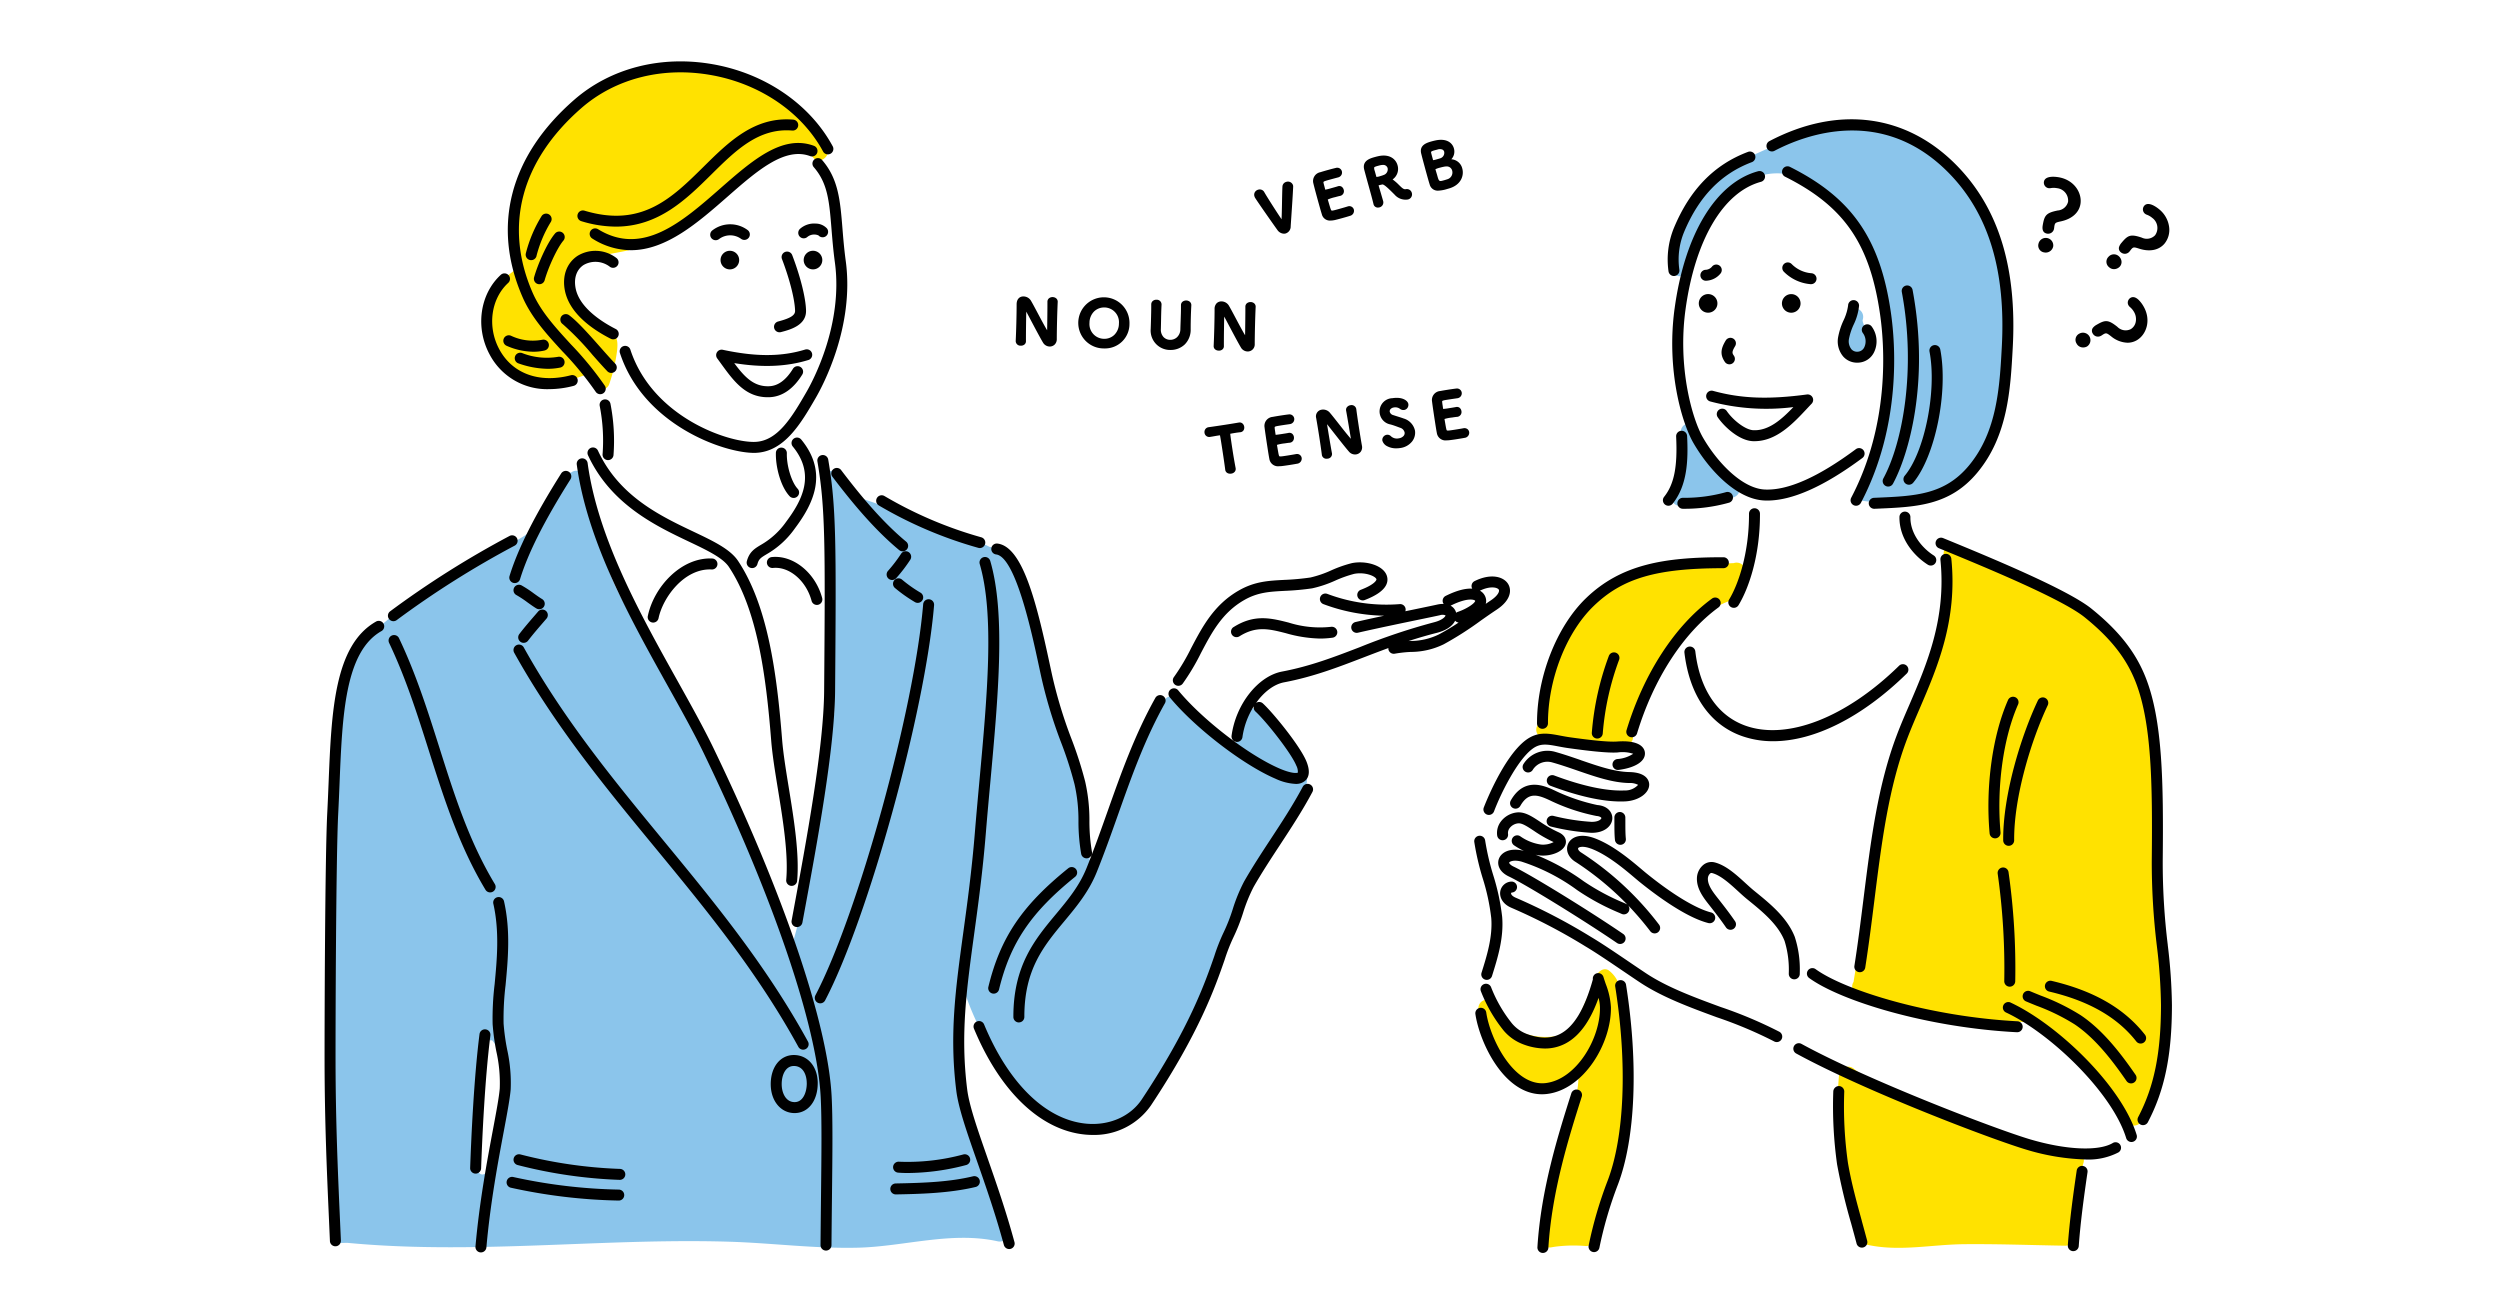
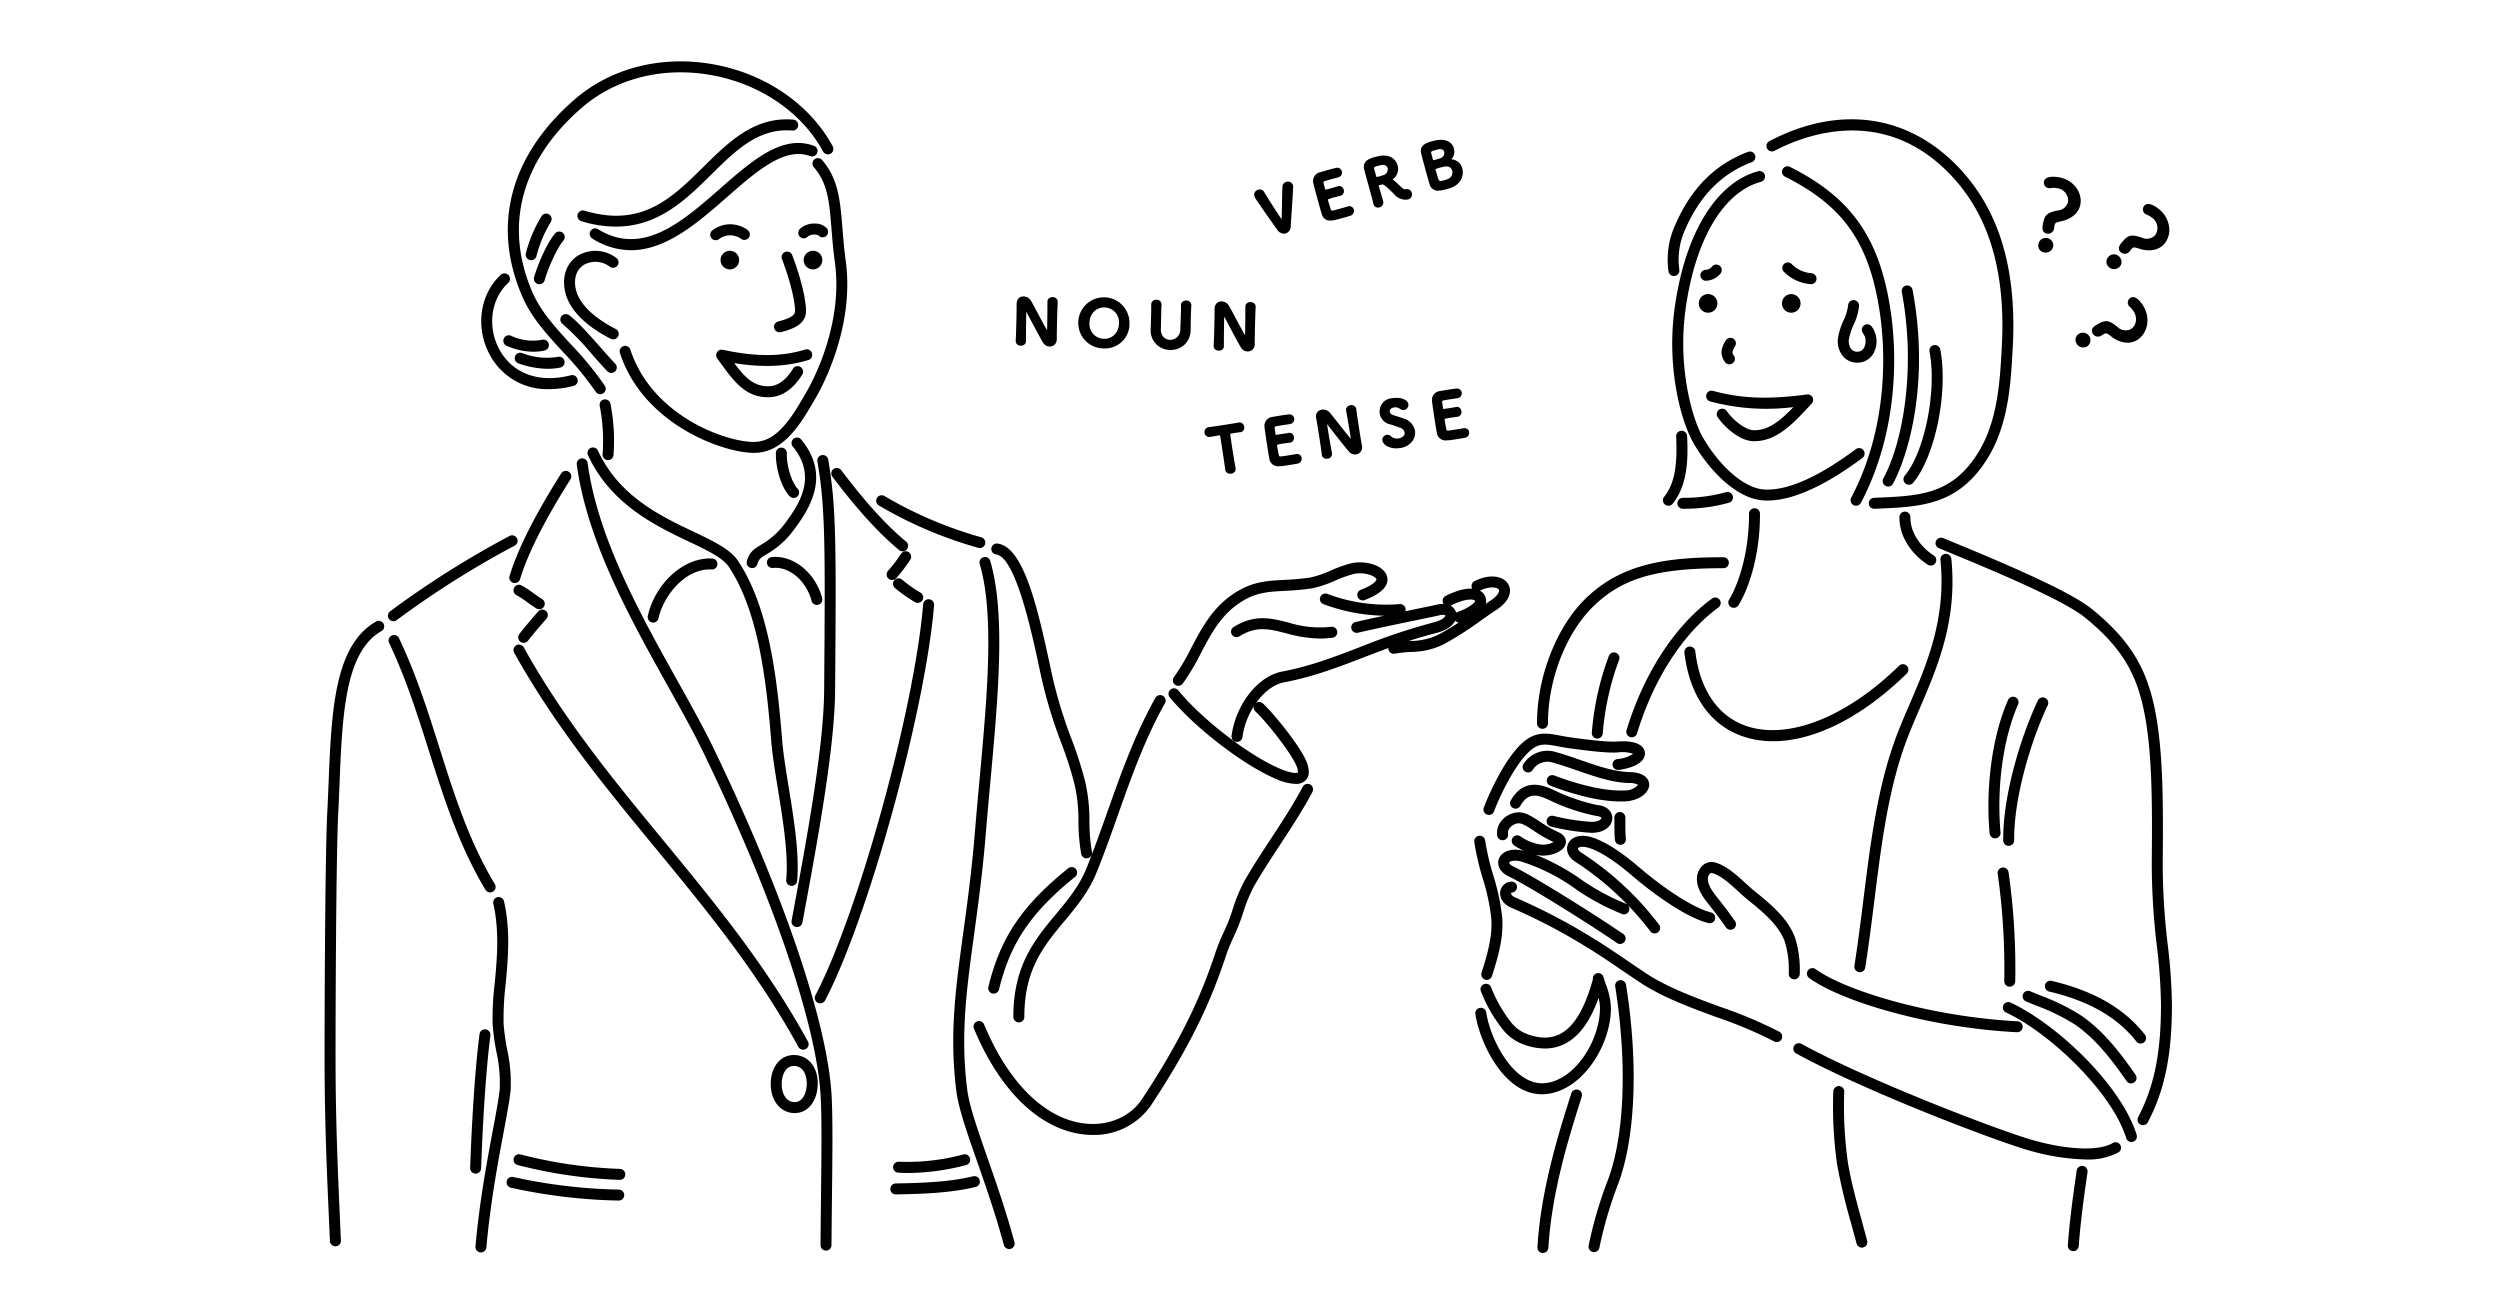
<svg xmlns="http://www.w3.org/2000/svg" width="570" height="300">
-   <path fill="#fff" d="M0 0h570v300H0z" />
-   <path d="M287.693 161.978a2 2 0 00-3.09.4 15.7 15.7 0 00-3 8.644c-5.436-2.32-9.415-7.231-13.071-11.733a1.979 1.979 0 00-3.09.4q-5.25 10.125-9.67 20.645-2.163 5.138-4.119 10.358a35.345 35.345 0 01-1.772 4.666c-.242.441-.577.962-1.157.83-.407-.092-.363-.368-.272-.664a1.842 1.842 0 00-1.7-2.407c-.126-3.5.127-7.043-.053-10.536a28.34 28.34 0 00-1.866-9.13c-1.153-2.885-2.461-5.674-3.427-8.634-2.01-6.15-3.732-12.433-5.354-18.695a202.84 202.84 0 01-2.148-9.2 19.052 19.052 0 00-3.075-7.789 15.751 15.751 0 00-3.625-3.454 2.19 2.19 0 00-1.614-1 23.482 23.482 0 00-9.468-2.665 1.815 1.815 0 00-.97.18c-1.574-.751-3.083-1.648-4.608-2.494a75.91 75.91 0 00-14.966-6.294c-.067-.02-.13-.025-.2-.038-.069-.1-.135-.194-.2-.292-1.16-1.738-2-3.649-3.45-5.189a1.946 1.946 0 00-1.6-.551 2.054 2.054 0 00-2.214 2.454c1.925 8.9 2.053 18.022 2.152 27.086q.141 12.972.126 25.946a2.57 2.57 0 00-.5 1.254c-1.783 17.4-4.371 34.775-9.123 51.623a202.757 202.757 0 01-9.747-22.746q-.892-2.468-1.8-4.919a1.838 1.838 0 00-.174-1.521c-.433-.773-.856-1.55-1.287-2.323a128.757 128.757 0 00-8.358-17.948 117.253 117.253 0 00-8.14-12.153c-.136-.253-.275-.5-.411-.757-2.946-5.492-5.886-10.987-8.761-16.516a58.522 58.522 0 01-3.563-8.005c-.984-2.876-1.715-5.829-2.414-8.784-.754-3.181-1.449-6.387-2.411-9.514a7.053 7.053 0 00-.258-.7 1.915 1.915 0 00-1.835-2.485 1.819 1.819 0 00-1.168.4 2.449 2.449 0 00-2.191 2.176c-.062.091-.129.179-.189.271-1.578 2.408-2.6 5.068-3.986 7.576-2.954 5.348-10.294 7.093-15.446 9.825a82.609 82.609 0 00-8.129 5.275l-8.153 5.637c-4.742 3.278-9.45 7.385-11.871 12.9a34.517 34.517 0 00-2.21 9.428c-.32 2.377-.61 4.758-.886 7.14a1.856 1.856 0 00-1.1 1.741c.655 7.2-.625 14.381-.37 21.586.12 3.4-.737 8.237-.386 11.611.372 3.576-.128 7.08-.287 10.648-.162 3.655.07 6.324.229 9.97.153 3.5.067 7.016-.115 10.518-.379 7.333.615 14.091.676 21.441.064 7.815 1.934 15.89.019 23.6a2.268 2.268 0 00.21 1.551 1.916 1.916 0 001.725 2.771c.483-.007.966-.015 1.45-.021 19.242 1.823 38.58.732 57.852.039 9.726-.351 19.464-.594 29.2-.3 9.8.3 19.582 1.612 29.393 1.36 10.533-.27 21.3-3.781 31.794-1.451 2.318.516 3.387-2.8 1.451-3.66a2.1 2.1 0 00-.436-1.507c-3.371-8.8-6.726-17.679-8.5-26.964a64.166 64.166 0 01-1.187-13.548 48.019 48.019 0 01.6-6.709q.3-1.79.736-3.553c.014-.055.031-.11.045-.166a64.039 64.039 0 0012.009 20.765c5.523 6.343 14.179 12.008 22.889 8.731 4.344-1.636 6.965-5.206 9.279-9.05 2.577-4.282 5.124-8.592 7.375-13.055 4.09-8.11 7.052-16.716 10.214-25.212 1.117-3 2.282-5.991 3.532-8.941a195.038 195.038 0 0010.363-17.263 1.919 1.919 0 00.813-.725c2.186-3.445 1.516-7.846-.545-11.175-2.207-3.544-5.641-5.972-8.416-9.01zm-173.6 88.488q-.683 4.244-1.452 8.474c-.274 1.5-.55 3-.815 4.5-.139.786-.186 1.588-.341 2.371-.135.676-.373 1.557-1.058 1.874a1.037 1.037 0 01-1.387-.552c-.642-1.224-.448-2.851-.525-4.186-.162-2.819.795-5.587.572-8.4a39.973 39.973 0 010-8.983c.2-1.342-.128-2.7.174-4.021.181-.8.3-1.607.471-2.408a3.427 3.427 0 01.782-1.782 1.059 1.059 0 011.314-.116.41.41 0 01.508.1 9.923 9.923 0 012.247 6.211 31.046 31.046 0 01-.493 6.918zm343.4-173.2c-.427 9.282-2.267 18.777-6.722 27.154-2.308 4.342-5.229 6.381-9.628 7.915a43.421 43.421 0 01-8.289 1.782c-1.354.189-2.714.368-4.072.451a34.514 34.514 0 01-4.382-.437 1.55 1.55 0 01-1.121-.348c-.551-.638.076-1.474.425-2.005 3.368-5.129 4.6-11.347 5.538-17.334 1.842-11.746 2-24.638-3.068-35.65q-.151-.332-.311-.66a36.864 36.864 0 00-5.685-8.5c-2.412-2.7-5.218-5.058-7.85-7.534a8.933 8.933 0 00-1.831-1.445 6.911 6.911 0 00-1.127-.461 13.494 13.494 0 00-9.178.283 9.365 9.365 0 00-2.74 1.4q-1.128.892-2.183 1.874a36.769 36.769 0 00-10.262 16.583 2.111 2.111 0 01-.1.253 1.954 1.954 0 01-3.793.939c-1.037-6.064 2.089-11.57 5.661-16.225 3.152-4.1 7.061-7.76 12.048-9.371a1.927 1.927 0 01.551-.39c9.624-4.518 20.331-8.329 31.045-5.644a28.42 28.42 0 0112.007 6.73c3.418 3.047 7.175 6.378 9.025 10.657 1.006 2.331 2.453 4.114 3.2 6.538a62.819 62.819 0 011.6 7.262 76.884 76.884 0 011.239 16.183zm-62.26 36.132a67.361 67.361 0 01-12.187 1.962 1.976 1.976 0 01-1.892-2.484 65.128 65.128 0 001.757-7.239c.206-1.138.39-2.282.519-3.431a7.326 7.326 0 00-.151-3.212 1.98 1.98 0 011.37-2.413 2.007 2.007 0 012.413 1.37 8.552 8.552 0 01.4 2.49 2.512 2.512 0 01.939 1.164 17.707 17.707 0 007.3 8.207 1.985 1.985 0 01-.473 3.586zm29.617-33.149a2.47 2.47 0 01-3.075.551 3.618 3.618 0 01-1.469-2.008 7.45 7.45 0 01-.061-3.809c.14-.769.313-1.532.488-2.3v-.073a2.688 2.688 0 01.2-.806l.027-.121a1.963 1.963 0 013.784 1.044l-.083.365c.218 1.035.771 1.961 1.006 2.993a4.605 4.605 0 01-.82 4.164z" fill="#8bc5eb" />
-   <path d="M188.516 33.576c1.141 1.878-1.665 4.13-3.089 2.383-1.363-1.672-4.024-1.314-5.9-.9a20.581 20.581 0 00-6.657 2.9c-3.966 2.536-7.2 6-10.662 9.15a40.7 40.7 0 01-12.012 7.882c-4.563 1.87-9.283 2.562-14.1 3.426-2.009.36-3.89.984-5.163 2.672a6.626 6.626 0 00-1.32 4.882 15.047 15.047 0 003.47 5.346 1.746 1.746 0 01.607 1.229 28.286 28.286 0 003.17 1.73 9.948 9.948 0 013.056 1.844c.991 1.063.915 2.491.777 3.84a38.493 38.493 0 01-1.741 7.49 1.989 1.989 0 01-3.6.47 17.677 17.677 0 00-1.649-2.571c-3.556 1.483-7.074 2.383-11.011 1.572a15.015 15.015 0 01-9.738-6.766c-2.166-3.587-2.071-7.9-.93-11.821.982-3.379 2.763-4.812 5.577-6.911.073-4.281.179-10.229.648-14.485a24.487 24.487 0 014.446-11.627c4.036-5.8 8.824-11.225 15-14.783a38.265 38.265 0 0119.027-5.079 37.8 37.8 0 0131.794 18.127zm208.412 94.949a2.065 2.065 0 00-1.632-.137 38.406 38.406 0 01-6.755-.219 24.548 24.548 0 00-6.6.323 56.9 56.9 0 00-12.644 4.424c-7.686 3.543-12.833 10.237-15.475 18.151a86.369 86.369 0 00-2.974 13.541 2.649 2.649 0 00-.033.425 1.921 1.921 0 00.4 3c2.667 1.59 6.093 1 9.055 1.077a77.756 77.756 0 019.576.849 2.024 2.024 0 002.413-1.37 2.121 2.121 0 00-.768-2.157c4.442-11.476 10.255-24.469 22.48-29.286a2.04 2.04 0 001.4-2.225l2.262-3.711a1.961 1.961 0 00-.7-2.684zm-27.454 97.426a6.939 6.939 0 00-2.606-4.646c-1.12-.851-2.466.144-2.883 1.172q-1.772 4.374-3.724 8.671a14.436 14.436 0 01-1.813 3.3 5.4 5.4 0 01-3.362 1.74c-4.861.894-11.325-.679-13.335-5.715a2.438 2.438 0 00-.847-1.1 1.842 1.842 0 00-.482-.876 1.963 1.963 0 00-3.35 1.388 16.2 16.2 0 001.35 5.146 15.528 15.528 0 003.05 6.079c1.68 2.189 3.547 4.561 6.123 5.728 4.316 1.955 8.788.518 12.269-2.229a19.048 19.048 0 01-1.342 7.9c-1.063 3.125-2.29 6.172-3.132 9.37a80.774 80.774 0 00-1.865 9.632c-.344 2.52-.216 5.978-1.908 8.06a2.074 2.074 0 00-.246 2.474 1.768 1.768 0 00.008.958 2.017 2.017 0 002.413 1.37c.185-.031.371-.061.557-.09l.247-.037c.082-.009.39-.049.429-.054.16-.019.32-.036.48-.052q1-.1 2.009-.14a33.37 33.37 0 014.1.1 1.968 1.968 0 001.954-1.863 2.267 2.267 0 00.975-1.686c1-7.947 4.275-15.421 5.484-23.346a94.637 94.637 0 00.359-24.406c-.247-2.284-.52-4.584-.917-6.851zm123.145-5.023l-.8-12.128-.907-13.8c.212-6 .373-12.009.344-18.012-.031-6.3-.518-12.693-2.727-18.647a40.5 40.5 0 00-9.238-14.508 82.816 82.816 0 00-7.34-6.4 29.866 29.866 0 00-8.1-4.408c-5.923-2.291-11.094-6.3-17.258-7.976-1.056-1.181-3.515-.781-3.45 1.229a90.468 90.468 0 01-1.232 19.357 81.489 81.489 0 01-6.049 18.235 91.763 91.763 0 00-6.225 18.085c-1.385 6.483-2.306 13.072-3.377 19.613l-3.656 22.324a1.789 1.789 0 00-.094 1.84 1.844 1.844 0 001.329 1.4 1.988 1.988 0 001.037-.022 46.444 46.444 0 007.882 2.059c3.353.662 6.707 1.318 10.076 1.893a119.12 119.12 0 0020.536 1.982c6.6 3.186 11.066 9.728 16.193 14.729a2.1 2.1 0 00.2.159c.456.646.9 1.3 1.309 1.979a27.7 27.7 0 011.37 2.618c.05.109.1.218.146.327l.042.092c.082.2.162.4.241.6.193.5.371 1.009.537 1.52a2 2 0 002.343 1.384 1.753 1.753 0 00.3.121 2.012 2.012 0 002.413-1.37 61.668 61.668 0 004.665-22.215c.082-4.028-.251-8.05-.515-12.063zm-20.845 42.331c-8.944-1.234-17.415-4.838-25.775-8.076-8.033-3.112-16.211-6.158-23.165-11.367a2.065 2.065 0 00-3.533 1.267 76.6 76.6 0 00.7 19.364c.581 3.077 1.206 6.148 1.812 9.221a39.575 39.575 0 002.267 8.145 1.722 1.722 0 001.393 1.937c7.371 1.707 14.831 0 22.267-.072 7.693-.079 15.4.216 23.1.344a1.87 1.87 0 001.845-2.377 1.743 1.743 0 00.268-.978 45.438 45.438 0 012.072-15.5c.631-2.049-1.978-3.094-3.256-1.911z" fill="#ffe200" />
  <path d="M131.669 58.343a7.829 7.829 0 018.827.445 1.25 1.25 0 01-1.406 2.067 5.39 5.39 0 00-6.041-.428c-1.606 1.065-2.262 3.01-1.8 5.338.886 4.452 6.106 7.705 9.139 9.247a1.25 1.25 0 11-1.134 2.229c-4.2-2.136-9.419-5.776-10.457-10.988-.661-3.328.412-6.281 2.872-7.91zm263.519 18.861a1.251 1.251 0 00-1.717.42c-1.028 1.694-1.422 3.1-.212 4.878a1.25 1.25 0 102.066-1.407c-.365-.536-.548-.805.283-2.174a1.25 1.25 0 00-.42-1.717zm-112.725 57.421c-5.672 3.243-8.311 8.26-10.864 13.111a48.209 48.209 0 01-3.941 6.63 1.25 1.25 0 002 1.5 50.768 50.768 0 004.156-6.969c2.495-4.743 4.853-9.223 9.892-12.1 3.075-1.758 5.781-1.9 9.2-2.081a59.449 59.449 0 006.262-.574 26.4 26.4 0 005.315-1.789 27.66 27.66 0 014.234-1.505c2.459-.494 4.9.5 5.11 1.224.054.187-.41 1.2-3.564 2.4a1.25 1.25 0 00.889 2.337c4.95-1.883 5.493-3.994 5.077-5.434-.718-2.485-4.82-3.623-8.007-2.98a28.381 28.381 0 00-4.69 1.643 24.881 24.881 0 01-4.748 1.63 56.312 56.312 0 01-6.009.548c-3.605.19-6.721.354-10.312 2.409zm55.166 6.869a75.864 75.864 0 01-8.456 5.4 17.211 17.211 0 01-7.505 1.746 28.111 28.111 0 00-3.643.4 1.247 1.247 0 01-1.467-.986 1.211 1.211 0 010-.3c-1.914.7-3.768 1.411-5.6 2.115-5.937 2.285-11.546 4.445-18.181 5.7-2.345.443-4.639 2.233-6.4 4.714a1.234 1.234 0 011.542.081c2.329 2.119 8.53 9.74 9.942 13.228.8 1.969.728 3.431-.206 4.346a3.127 3.127 0 01-2.281.791 12.266 12.266 0 01-4.583-1.188c-7.4-3.168-18.429-11.667-24.091-18.56a1.25 1.25 0 011.932-1.587c5.452 6.637 16.05 14.811 23.143 17.849 2.554 1.094 3.886 1.083 4.134.906a3.049 3.049 0 00-.365-1.619c-1.16-2.865-6.93-10.153-9.308-12.316a1.235 1.235 0 01-.36-1.188 17.768 17.768 0 00-2.6 7.048 1.252 1.252 0 01-1.238 1.083 1.349 1.349 0 01-.168-.011 1.251 1.251 0 01-1.072-1.406c.966-7.166 6.027-13.591 11.52-14.628 6.413-1.209 11.918-3.329 17.747-5.572a142.666 142.666 0 0116.885-5.657c2.005-.508 2.635-1.347 2.625-1.579a1.811 1.811 0 00-1.265-.036c-.842.189-2.47.526-4.524.951-4.051.84-9.6 1.989-14.144 3.033a1.25 1.25 0 11-.559-2.436c2.044-.47 4.286-.959 6.505-1.433a41.3 41.3 0 01-13.881-2.653 1.25 1.25 0 11.961-2.308 38.209 38.209 0 0016.41 2.322 1.249 1.249 0 011.4 1.073 1.236 1.236 0 01-.059.547l2.855-.592c2.037-.422 3.651-.757 4.486-.943a5.27 5.27 0 011.425-.123 1.066 1.066 0 01-.131-.168 1.251 1.251 0 01.564-1.676c2.778-1.378 4.718-1.738 6.062-1.647-.01-.018-.028-.029-.037-.048a1.249 1.249 0 01.562-1.676c3.706-1.845 6.669-1.038 7.681.712.817 1.412.558 3.674-2.616 5.784-1.242.819-2.442 1.665-3.642 2.505zm-.212-6.814l.023.012a2.688 2.688 0 011.4 2.143 2.462 2.462 0 01-.094.842c.382-.261.76-.523 1.149-.781 1.712-1.138 2.034-2.107 1.836-2.451-.291-.498-1.896-.939-4.314.233zm-6.691 3.415a2.55 2.55 0 011.279 1.618 1.192 1.192 0 01.31-.181c2.318-.787 3.96-2.039 4.028-2.522 0-.017-.006-.07-.138-.144s-1.512-.737-5.471 1.227zm1.841 3.848a1.241 1.241 0 01-.795-.423c-.546 1.118-1.869 2.185-4.207 2.777a101.287 101.287 0 00-6.431 1.869c.124-.008.249-.018.371-.025a14.771 14.771 0 006.509-1.467 51.036 51.036 0 004.553-2.733zm90.061-67.918a12.72 12.72 0 001.237-4.318 1.25 1.25 0 00-2.5-.057 11.211 11.211 0 01-1.048 3.419 15.937 15.937 0 00-1.251 3.949 5.362 5.362 0 001.2 4.283 4.207 4.207 0 003.18 1.389h.1a4.2 4.2 0 003.774-2.452 5.7 5.7 0 00-.556-5.766 1.25 1.25 0 10-2.008 1.488 3.182 3.182 0 01.32 3.176 1.747 1.747 0 01-1.58 1.055 1.7 1.7 0 01-1.368-.562 2.928 2.928 0 01-.576-2.3 14.236 14.236 0 011.076-3.304zm-40.827-3.64c-1.867 13.793 1.564 25.892 4.326 30.66 3.387 5.849 9.652 12.781 16.161 13.067.212.009.426.014.642.014 5.731 0 13.024-3.262 21.693-9.706a1.25 1.25 0 00-1.492-2.007c-8.522 6.336-15.484 9.438-20.733 9.2-5.147-.225-10.794-6.1-14.108-11.822-2.491-4.3-5.782-15.994-4.011-29.072 2.164-15.991 8.6-26.929 17.212-29.261a1.25 1.25 0 10-.653-2.413c-9.61 2.606-16.728 14.322-19.033 31.342zM185.666 36.352a1.25 1.25 0 00-.123 1.764c3.194 3.676 3.53 7.815 4.039 14.082.183 2.262.392 4.827.775 7.655 1.914 14.139-5.069 27.078-6.488 29.529-3.171 5.476-6.45 11.138-11.632 11.366-6.066.268-23.446-5.591-28.506-21.006a1.25 1.25 0 10-2.375.779c5.356 16.318 23.572 22.734 30.543 22.734.155 0 .3 0 .448-.009 6.549-.288 10.341-6.835 13.685-12.611 1.491-2.574 8.825-16.172 6.8-31.117-.374-2.762-.58-5.291-.76-7.523-.509-6.271-.911-11.224-4.645-15.519a1.25 1.25 0 00-1.757-.122zm236.935 78.817a1.25 1.25 0 001.688-.527c9.247-17.633 7.871-36.132 6.849-43.268-2.417-16.89-8.871-26.233-23.019-33.32a1.25 1.25 0 10-1.12 2.235c13.48 6.753 19.351 15.274 21.665 31.44.986 6.894 2.319 24.765-6.589 41.752a1.25 1.25 0 00.53 1.69zM186.313 34.852a1.25 1.25 0 00-.738-1.606c-7.212-2.669-14.094 3.359-21.381 9.744-8.7 7.624-17.7 15.508-27.844 9.267a1.25 1.25 0 00-1.31 2.13 16.593 16.593 0 008.822 2.658c8.084 0 15.359-6.374 21.98-12.175 6.71-5.878 13.049-11.434 18.865-9.279a1.253 1.253 0 001.61-.737zm-5.488-7.577c-8.8-.731-14.686 5.086-20.376 10.711-7.275 7.191-14.146 13.985-27.2 10.044a1.25 1.25 0 00-.723 2.393 27.214 27.214 0 007.886 1.246c9.749 0 16.077-6.255 21.794-11.905 5.531-5.467 10.748-10.63 18.412-10a1.25 1.25 0 10.206-2.491zm158.203 158.45a1.235 1.235 0 00.44.08 1.252 1.252 0 001.17-.81c1.552-4.121 5.285-11.625 8.7-14.218 1.817-1.381 3.371-1.086 5.945-.6.731.139 1.509.286 2.352.4 3.953.549 8.8 1.158 11.218.98a7.877 7.877 0 013.52.306 7.546 7.546 0 01-3.637 1.2 1.25 1.25 0 10.327 2.479c3.883-.513 6.172-2.032 5.973-3.965-.09-.888-.894-2.908-6.366-2.508-2.207.162-7.158-.472-10.69-.963-.8-.112-1.539-.252-2.232-.383-2.8-.53-5.221-.988-7.922 1.064-5.2 3.95-9.481 15.215-9.524 15.329a1.25 1.25 0 00.726 1.609zm21.421-12.406c-1.9-.656-3.874-1.335-5.858-1.892a6.442 6.442 0 00-7.254 2.8 1.25 1.25 0 102.177 1.227 3.946 3.946 0 014.4-1.62c1.914.537 3.849 1.2 5.72 1.849 4.129 1.423 8.03 2.767 11.779 2.845a4.021 4.021 0 012.076.42 3.97 3.97 0 01-3.11 1.275c-4.058.182-9.6-1-16.018-3.415a1.25 1.25 0 00-.879 2.341c6.352 2.386 11.749 3.592 16.062 3.592.32 0 .635-.006.943-.02 3.071-.132 5.552-1.862 5.53-3.856-.007-.643-.356-2.749-4.551-2.836-3.36-.065-7.081-1.347-11.02-2.704zm-15.993 9.191a1.25 1.25 0 002.174 1.235c1.856-3.265 4.021-2.556 6.875-1.2.2.1.4.191.586.275a43.959 43.959 0 009.892 3.22c.818.063 1.135.367 1.13.483-.013.263-.663.883-2.253.859a47.722 47.722 0 01-8.678-1.36 1.25 1.25 0 10-.6 2.427 49.757 49.757 0 009.238 1.433h.132c2.96 0 4.583-1.619 4.659-3.244.063-1.356-.985-2.9-3.435-3.091a43.678 43.678 0 01-9.047-3l-.55-.259c-2.266-1.071-6.977-3.312-10.126 2.227zm60.11-148.115c6.924-3.637 24.665-10.417 39.836 5.126 9.03 9.251 12.958 22.225 12.005 39.663-.491 9.015-1.048 19.233-7.525 27-5.52 6.619-12.246 6.912-20.76 7.283l-.823.036a1.25 1.25 0 00.054 2.5h.056l.822-.036c8.77-.382 16.343-.712 22.571-8.179 7.008-8.4 7.589-19.061 8.1-28.463.992-18.177-3.166-31.766-12.713-41.546-11.51-11.792-27.1-13.831-42.787-5.593a1.25 1.25 0 001.162 2.213zM128.313 80.189a73.822 73.822 0 017.486 9.107 1.25 1.25 0 102.088-1.374 75.652 75.652 0 00-7.731-9.423c-3.516-3.836-6.836-7.459-8.712-11.747-6.619-15.134-2.672-30.088 11.113-42.109 7.786-6.79 18.629-9.522 29.758-7.493 11.1 2.023 20.59 8.541 25.37 17.436a1.25 1.25 0 002.2-1.183c-5.137-9.559-15.277-16.555-27.124-18.713-11.878-2.162-23.486.777-31.849 8.07-14.676 12.8-18.853 28.777-11.76 44.994 2.041 4.671 5.498 8.446 9.158 12.44zm266.747 32.834a1.25 1.25 0 00-1.576-.8 35.16 35.16 0 01-9.8 1.278 1.25 1.25 0 00.019 2.5h.021a37.553 37.553 0 0010.538-1.4 1.25 1.25 0 00.795-1.576zm-14.664 2.286a1.247 1.247 0 00.979-.471c3.346-4.2 3.557-9.9 3.285-15.432a1.251 1.251 0 00-2.5.122c.339 6.9-.456 10.883-2.743 13.752a1.25 1.25 0 00.976 2.029zm14.264 23.095a1.251 1.251 0 001.719-.416c2.392-3.925 4.934-11.467 4.893-20.862a1.25 1.25 0 00-1.25-1.245h-.005a1.25 1.25 0 00-1.245 1.256c.039 8.883-2.415 16.083-4.528 19.549a1.25 1.25 0 00.413 1.723zm46.231-11.761c-2.482-1.576-5.363-4.809-5.318-8.73a1.25 1.25 0 00-1.235-1.264h-.015a1.25 1.25 0 00-1.25 1.236c-.057 4.942 3.309 8.855 6.477 10.869a1.25 1.25 0 101.341-2.111zm-89.2 39.525a1.249 1.249 0 001.247-1.252c-.02-9.959 4.158-20.7 10.4-26.724 6.6-6.379 14.349-8.64 29.591-8.642a1.25 1.25 0 000-2.5c-13.369 0-23.273 1.565-31.328 9.344-6.7 6.468-11.182 17.931-11.161 28.527a1.251 1.251 0 001.245 1.252zm142.566 49.308a153.634 153.634 0 01-1.154-19.313c.175-17.6 0-31.848-3.893-41.692-2.3-5.811-6.107-10.648-12.348-15.684-5.485-4.425-23.288-11.761-32.852-15.7l-.977-.4a1.25 1.25 0 00-.953 2.312l.978.4c9.447 3.892 27.031 11.138 32.234 15.335 5.887 4.75 9.462 9.271 11.593 14.658 3.726 9.423 3.891 23.424 3.718 40.748a157.949 157.949 0 001.168 19.6 122.148 122.148 0 01.933 13.425c-.009 10.964-1.563 18.6-5.2 25.53a1.25 1.25 0 102.214 1.161c3.834-7.312 5.474-15.294 5.483-26.689a124.157 124.157 0 00-.95-13.686zm-35.817 13.113a1.25 1.25 0 10-1.058 2.265c10.048 4.69 24.2 18.221 27.387 28.639a1.25 1.25 0 102.391-.731c-3.432-11.191-17.994-25.16-28.726-30.168zm7.854-69.462a1.25 1.25 0 00-1.664.595c-3.87 8.175-7.993 21.641-7.9 31.888a1.25 1.25 0 001.25 1.238h.012a1.248 1.248 0 001.238-1.261c-.089-9.853 3.908-22.87 7.659-30.795a1.25 1.25 0 00-.601-1.66zm-8.125 65.832h.057a1.249 1.249 0 001.247-1.194 155.3 155.3 0 00-1.536-24.97 1.25 1.25 0 00-2.465.411 154.43 154.43 0 011.5 24.448 1.249 1.249 0 001.191 1.31zm-49.045-1.674a1.248 1.248 0 001.224-1.274v-.171a24 24 0 00-1.134-8.218c-1.723-4.4-5.6-7.545-9.017-10.323l-.3-.244c-.581-.473-1.22-1.057-1.9-1.676-2.08-1.905-4.438-4.064-6.987-4.736a2.963 2.963 0 00-2.587.5 4.086 4.086 0 00-1.527 3.131c-.057 2.443 1.56 4.492 2.86 6.139l.15.191c1.127 1.434 2.429 3.11 3.617 4.844a1.25 1.25 0 002.063-1.413c-1.231-1.8-2.563-3.511-3.715-4.977l-.153-.193c-1.105-1.4-2.358-2.99-2.323-4.532a1.642 1.642 0 01.53-1.192.47.47 0 01.447-.08c1.954.515 4.07 2.453 5.937 4.162.7.645 1.368 1.254 2.007 1.773l.3.244c3.18 2.584 6.784 5.512 8.266 9.295a22.154 22.154 0 01.962 7.355v.172a1.25 1.25 0 001.249 1.225zm-46.339-29.793c3.723 1.41 7.562 4.656 9.856 6.595.455.384.854.722 1.189.993 3.645 2.947 10.529 8.084 15.686 9.38a1.25 1.25 0 10.609-2.425c-3.427-.861-8.793-4.1-14.722-8.9-.324-.262-.709-.588-1.148-.958-2.416-2.043-6.461-5.462-10.584-7.023-3.47-1.314-5.457-.2-6.107 1.158-.711 1.483 0 3.232 1.737 4.253a68.264 68.264 0 0116.957 15.745 1.25 1.25 0 102.011-1.486 69.946 69.946 0 00-17.7-16.414c-.631-.371-.842-.829-.752-1.017.141-.296 1.16-.578 2.962.104zm-16.018 2.913a44.421 44.421 0 0112.831 6.541 53.426 53.426 0 009.638 5.2l.5.222a1.25 1.25 0 101.026-2.28l-.5-.224a51.447 51.447 0 01-9.156-4.918 50.723 50.723 0 00-11-6.067 9.208 9.208 0 001.047.168c.211.02.426.029.644.029 2.238 0 4.744-1 5.173-2.657.106-.411.3-1.823-1.7-2.7a28.479 28.479 0 01-4.214-2.412c-1.889-1.243-3.52-2.311-5.342-2.053a5.32 5.32 0 00-3.51 2.046 4.3 4.3 0 00-.845 3.215 1.25 1.25 0 002.472-.378 1.82 1.82 0 01.381-1.349 2.8 2.8 0 011.86-1.059c.889-.131 2.086.664 3.612 1.667a30.533 30.533 0 004.544 2.6 5.21 5.21 0 01-2.852.566 10.864 10.864 0 01-4.753-1.889 1.25 1.25 0 00-1.429 2.051 14.312 14.312 0 002.268 1.28l-.1-.028c-3.157-.766-5.1.386-5.627 1.868-.408 1.151-.051 2.891 2.3 4 3.745 1.774 16.875 9.852 24.649 15.165a1.25 1.25 0 001.41-2.065c-7.849-5.364-21.161-13.546-24.989-15.359-.856-.406-1.039-.831-1.012-.909.054-.181.856-.707 2.668-.266zm58.914 38.831a98.257 98.257 0 00-13.4-5.652c-5.983-2.2-12.17-4.477-17-7.685a459.582 459.582 0 01-3.806-2.566c-3.086-2.094-6.276-4.259-8.685-5.688a135.251 135.251 0 00-17.245-8.986c-.812-.352-1.053-.793-1.018-1 .017-.1.091-.154.221-.164a1.25 1.25 0 00-.181-2.493 2.684 2.684 0 00-2.505 2.238c-.192 1.133.345 2.786 2.49 3.715a131.609 131.609 0 0116.963 8.842c2.343 1.39 5.5 3.534 8.556 5.607 1.345.912 2.651 1.8 3.828 2.58 5.078 3.37 11.405 5.7 17.523 7.948a96.74 96.74 0 0113.05 5.493 1.25 1.25 0 101.21-2.187zm76.034 25.371c-3.213 1.914-10.577 1.594-18.761-.813-7.715-2.27-36.9-13.415-52.211-21.784a1.25 1.25 0 10-1.2 2.193c15.722 8.594 44.687 19.631 52.7 21.99a51.507 51.507 0 0013.272 2.17 14.866 14.866 0 007.473-1.607 1.25 1.25 0 10-1.279-2.149zm-69.5-39.36a1.251 1.251 0 00.278 1.746c7.229 5.241 26.909 11.295 47.329 12.356h.066a1.25 1.25 0 00.063-2.5c-19.693-1.023-39.206-6.965-45.99-11.883a1.253 1.253 0 00-1.752.286zm20.317-53.8c-4.405 11.55-5.991 24.212-7.67 37.618-.621 4.96-1.264 10.089-2.06 15.156a1.249 1.249 0 001.04 1.429 1.335 1.335 0 00.2.015 1.249 1.249 0 001.233-1.055c.8-5.106 1.448-10.255 2.072-15.235 1.66-13.251 3.227-25.768 7.525-37.038.832-2.18 1.775-4.374 2.774-6.7 4.072-9.47 8.687-20.2 7.257-34.252a1.25 1.25 0 00-2.487.253c1.364 13.4-3.115 23.82-7.066 33.012-1.022 2.356-1.974 4.575-2.822 6.803zm-8.04 110.906c-1.187-4.329-2.415-8.8-3.169-13.274a92.079 92.079 0 01-.834-16.2 1.251 1.251 0 00-1.24-1.26 1.3 1.3 0 00-1.26 1.24 95.344 95.344 0 00.869 16.639 138.849 138.849 0 003.224 13.519c.411 1.5.823 3 1.218 4.508a1.25 1.25 0 001.208.933 1.236 1.236 0 00.318-.041 1.25 1.25 0 00.892-1.526 634.928 634.928 0 00-1.232-4.532zm50.415-12.519a1.248 1.248 0 00-1.419 1.055c-.771 5.238-1.615 11.359-2.024 17.036a1.248 1.248 0 001.156 1.336h.092a1.25 1.25 0 001.245-1.16c.4-5.6 1.24-11.659 2-16.852a1.249 1.249 0 00-1.056-1.409zm-83.079-127.352a1.25 1.25 0 00-1.472-2.02c-8.482 6.186-15.591 17.13-19.505 30.026a1.251 1.251 0 00.833 1.559 1.283 1.283 0 00.364.054 1.25 1.25 0 001.2-.888c3.751-12.388 10.525-22.859 18.58-28.731zm-22.516 46.654a1.25 1.25 0 00-1.234 1.266c.005.383.005.8.005 1.224 0 1.276 0 2.722.125 3.875a1.251 1.251 0 001.241 1.117 1.191 1.191 0 00.135-.007 1.25 1.25 0 001.11-1.376c-.109-1.022-.11-2.4-.111-3.61 0-.439 0-.862-.005-1.254a1.266 1.266 0 00-1.27-1.235zm-.007 38.351a1.249 1.249 0 00-1.039 1.43c2.794 17.633 2.139 34.214-1.753 44.355a93.475 93.475 0 00-4.3 14.713 1.25 1.25 0 00.979 1.472 1.235 1.235 0 00.248.025 1.25 1.25 0 001.224-1 90.945 90.945 0 014.187-14.311c4.042-10.532 4.748-27.594 1.888-45.641a1.247 1.247 0 00-1.438-1.043zm-9.478 24.98a1.249 1.249 0 00-1.569.814c-2.916 9.2-6.911 21.792-7.726 35.068a1.25 1.25 0 001.171 1.324h.078a1.25 1.25 0 001.247-1.173c.8-12.967 4.736-25.393 7.613-34.465a1.249 1.249 0 00-.813-1.568zM340 209.233c.369 4.347-1 8.707-2.21 12.554a1.248 1.248 0 00.818 1.566 1.226 1.226 0 00.375.059 1.25 1.25 0 001.192-.876c1.278-4.067 2.726-8.676 2.316-13.514a51 51 0 00-2.045-9.522 57.087 57.087 0 01-1.831-7.866 1.25 1.25 0 00-2.479.33 59.185 59.185 0 001.9 8.217 48.433 48.433 0 011.96 9.052zm26.1 15.079c-.176-.519-.353-1.037-.509-1.555a1.252 1.252 0 00-1.558-.836 1.236 1.236 0 00-.854 1.362c-1.88 6.77-4.334 10.854-7.5 12.471-2.15 1.1-4.642 1.087-7.618-.032a8.232 8.232 0 01-3.336-2.389 31.374 31.374 0 01-4.775-8.295 1.25 1.25 0 00-2.3.979 33.648 33.648 0 005.2 8.971 10.758 10.758 0 004.33 3.073 14.34 14.34 0 005.041 1 9.962 9.962 0 004.594-1.083c3.894-1.988 6.193-6.349 7.659-10.463a9.418 9.418 0 01.318 2.173c.1 7.11-5.382 16.389-12.334 17.249-7.261.9-12.715-10.021-13.6-16.125a1.25 1.25 0 00-2.473.359c.936 6.436 6.457 18.322 15.177 18.322a9.657 9.657 0 001.2-.075c8.322-1.028 14.643-11.469 14.528-19.764a17.243 17.243 0 00-1.192-5.342zm15.556-161.38a1.252 1.252 0 001.234-1.46 16.415 16.415 0 011.086-8.585c3.379-8.067 8.426-13.271 15.431-15.911a1.25 1.25 0 10-.882-2.339c-7.683 2.895-13.2 8.549-16.854 17.284a19.047 19.047 0 00-1.246 9.971 1.251 1.251 0 001.229 1.04zm7.792 8.365a2.123 2.123 0 10-2.122-2.123 2.123 2.123 0 002.12 2.123zm-201.961-12a2.122 2.122 0 10-2.123 2.122 2.123 2.123 0 002.121-2.124zm223.039 9.882a2.122 2.122 0 10-2.122 2.122 2.122 2.122 0 002.124-2.124zm-246.24-9.88a2.122 2.122 0 102.122-2.121 2.124 2.124 0 00-2.124 2.119zm13.142 14a1.25 1.25 0 10.634 2.418c2.027-.53 5.8-1.518 5.715-4.915-.071-2.9-1.281-7.743-3.158-12.647a1.25 1.25 0 00-2.335.893c1.755 4.586 2.93 9.223 2.994 11.816.023 1.016-1.056 1.698-3.85 2.431zm222.387 24.794c-1.885-.059-4.725-2.344-6.1-4.358a1.25 1.25 0 10-2.067 1.406c1.4 2.053 4.826 5.348 8.084 5.451h.292c5.033 0 8.86-4.095 11.947-7.4.368-.393.729-.78 1.085-1.152a1.25 1.25 0 00-1.069-2.1c-8.815 1.177-15.02.937-21.416-.826a1.25 1.25 0 00-.664 2.41 49.55 49.55 0 0018.983 1.294c-2.633 2.746-5.562 5.407-9.077 5.271zM184.307 82.088a1.25 1.25 0 00-.73-2.391c-5.421 1.657-11.213 1.674-18.783.055a1.25 1.25 0 00-1.267 1.965q.449.609.883 1.21c2.849 3.926 5.545 7.641 10.625 7.641q.254 0 .516-.012c2.831-.136 5.38-1.921 7.371-5.162a1.25 1.25 0 00-2.13-1.309c-1.561 2.541-3.365 3.878-5.362 3.974-3.564.169-5.691-2.128-8.023-5.269 6.48 1.05 11.912.819 16.898-.706zm206.044-21.313a2.007 2.007 0 01-1.552.744 1.25 1.25 0 00.138 2.492 1.332 1.332 0 00.142-.008 4.461 4.461 0 003.2-1.641 1.25 1.25 0 00-1.932-1.587zm-201.813-8.7a3.557 3.557 0 00-2.555-1.1 4.861 4.861 0 00-3.593 1.209 1.25 1.25 0 001.723 1.812 2.458 2.458 0 012.51-.317 1.25 1.25 0 001.915-1.606zM414.166 63.64a1.252 1.252 0 00-1.152-1.342 7.11 7.11 0 01-4.466-2.046 1.25 1.25 0 10-1.867 1.663 9.684 9.684 0 006.143 2.877h.1a1.251 1.251 0 001.24-1.159zm-243.447-9.441a1.25 1.25 0 00-.26-1.748 6.662 6.662 0 00-8.036.071 1.25 1.25 0 101.521 1.984 4.231 4.231 0 015.026-.046 1.251 1.251 0 001.747-.268zM461.26 226.676a1.251 1.251 0 00.666 1.638c.792.335 1.585.657 2.375.979a46.7 46.7 0 018.713 4.258c4.777 3.207 8.665 8.335 11.838 12.927a1.25 1.25 0 002.057-1.421c-3.307-4.785-7.378-10.141-12.5-13.581a49.363 49.363 0 00-9.164-4.5c-.78-.317-1.563-.635-2.345-.965a1.25 1.25 0 00-1.642.658zm27.574 10.989a1.249 1.249 0 00.213-1.755c-4.689-5.983-11.636-9.994-21.238-12.262a1.25 1.25 0 10-.575 2.432c9.029 2.133 15.52 5.853 19.845 11.372a1.25 1.25 0 001.755.213zm-29.355-78.7a1.249 1.249 0 00-1.648.64c-3.547 8.067-5.156 19.717-4.2 30.4a1.249 1.249 0 001.243 1.138h.113a1.251 1.251 0 001.134-1.357c-.923-10.291.609-21.47 4-29.173a1.248 1.248 0 00-.644-1.651zm-62.307 8.86a21.216 21.216 0 007.1 1.174c9.343 0 20.243-5.421 30.453-15.412a1.25 1.25 0 10-1.748-1.787c-12.056 11.8-25.458 17.032-34.976 13.668-6.38-2.256-10.453-8.276-11.467-16.95a1.25 1.25 0 00-2.484.29c1.135 9.669 5.793 16.423 13.12 19.017zm-30.371-18.235a64.775 64.775 0 00-3.867 17.465 1.249 1.249 0 001.162 1.332h.086a1.25 1.25 0 001.246-1.162 62.38 62.38 0 013.727-16.794 1.25 1.25 0 10-2.354-.841zm63.1-38.809a1.248 1.248 0 001.7-.5c3.517-6.481 8.415-23.073 4.471-44.157a1.25 1.25 0 10-2.457.46c3.32 17.751.145 34.477-4.211 42.5a1.25 1.25 0 00.495 1.694zm4.534-.555a1.252 1.252 0 001.762-.154c5.033-6 8.04-20.764 6.187-30.382a1.25 1.25 0 10-2.455.473c1.706 8.854-1.091 22.872-5.648 28.3a1.252 1.252 0 00.152 1.762zm-297.7-17.67a41.065 41.065 0 01.656 10.971 1.247 1.247 0 001.114 1.371 1.116 1.116 0 00.13.007 1.249 1.249 0 001.242-1.121 43.874 43.874 0 00-.691-11.723 1.25 1.25 0 00-2.451.495zm44.212 20.979a1.25 1.25 0 00.911-2.106c-1.389-1.48-2.536-5.259-2.456-8.087a1.248 1.248 0 00-1.213-1.285 1.222 1.222 0 00-1.286 1.213c-.088 3.117 1.059 7.661 3.132 9.87a1.247 1.247 0 00.914.392zm-55.719-24.81a22.028 22.028 0 005.543-.744 1.25 1.25 0 10-.63-2.419c-7.166 1.862-13.247-.326-16.267-5.858-2.811-5.149-1.977-11.537 1.983-15.19a1.25 1.25 0 10-1.695-1.837c-4.792 4.419-5.836 12.084-2.483 18.225a14.792 14.792 0 0013.549 7.823zm55.16 113.247a1.056 1.056 0 00.115.005 1.249 1.249 0 001.243-1.136c.556-6.115-.751-14.158-1.905-21.253-.653-4.018-1.27-7.813-1.52-10.964-1.2-15.106-3.242-30.5-10.04-40.734-1.782-2.685-5.669-4.533-10.169-6.673-7.551-3.591-16.95-8.06-21.767-18.445a1.25 1.25 0 10-2.267 1.052c5.2 11.2 15.464 16.086 22.96 19.651 4.165 1.98 7.761 3.69 9.16 5.8 6.483 9.764 8.46 24.778 9.631 39.549.258 3.253.883 7.1 1.545 11.167 1.129 6.949 2.41 14.826 1.882 20.625a1.249 1.249 0 001.135 1.361zm-6.9-77.747c-1.409.848-2.626 1.581-3.2 3.7a1.25 1.25 0 102.412.656c.313-1.149.83-1.46 2.08-2.212a20.122 20.122 0 006.449-5.886c4.022-5.363 7.822-12.512 1.457-20.263a1.25 1.25 0 10-1.932 1.587c5.231 6.369 2.164 12.257-1.525 17.176a17.893 17.893 0 01-5.741 5.242zm2.487 2.782a1.25 1.25 0 10.256 2.487c3.719-.389 7.591 2.915 8.809 7.5a1.25 1.25 0 001.207.93 1.277 1.277 0 00.321-.042 1.25 1.25 0 00.888-1.529c-1.528-5.74-6.561-9.841-11.481-9.343zm-28.273 13.437a1.25 1.25 0 00.97 1.478 1.231 1.231 0 00.255.027 1.251 1.251 0 001.223-1c.986-4.744 5.9-11.446 12.142-11.108a1.252 1.252 0 00.128-2.5c-7.101-.35-13.342 6.484-14.718 13.106zm14.959 30.1c-2.257-4.675-5.14-9.842-8.192-15.312-8.514-15.259-18.164-32.555-20.488-49.636a1.25 1.25 0 10-2.477.337c2.387 17.55 12.16 35.064 20.782 50.518 3.034 5.436 5.9 10.571 8.123 15.18 15.839 32.817 25.821 62.109 26.7 78.356.278 5.108.19 12.928.079 22.829-.038 3.439-.08 7.133-.11 11.058a1.249 1.249 0 001.24 1.26h.01a1.25 1.25 0 001.25-1.24c.03-3.923.071-7.614.11-11.05.111-9.947.2-17.8-.082-22.993-.897-16.557-10.971-46.205-26.945-79.304zm-32.985-62.989a1.251 1.251 0 00-1.724.39c-6.022 9.532-9.874 17.18-11.775 23.382a1.25 1.25 0 102.391.733c1.835-5.986 5.6-13.438 11.5-22.78a1.251 1.251 0 00-.392-1.722zm53.441 131.774a1.234 1.234 0 00.6-.154 1.251 1.251 0 00.5-1.7c-9.518-17.383-21.436-31.854-32.961-45.848-11.151-13.542-22.683-27.544-31.836-44.022a1.25 1.25 0 10-2.186 1.214c9.264 16.677 20.869 30.769 32.092 44.4 11.452 13.905 23.293 28.284 32.7 45.461a1.249 1.249 0 001.091.652zm28.713-102.7a1.253 1.253 0 00-1.349 1.142c-1.989 23.933-14.848 70.6-24.57 89.16a1.25 1.25 0 102.215 1.16c9.834-18.777 22.838-65.939 24.846-90.113a1.249 1.249 0 00-1.144-1.347zm-30.34 74.72a1.278 1.278 0 00.229.021 1.25 1.25 0 001.228-1.022l.28-1.515c3.151-17.011 7.072-38.182 7.176-51.312.267-33.691.261-42.05-1.566-52.723a1.25 1.25 0 10-2.464.422c1.79 10.462 1.8 18.771 1.53 52.282-.1 12.91-4 33.961-7.134 50.876l-.28 1.514a1.25 1.25 0 001.001 1.459zm-59.148-72.6a1.251 1.251 0 001.281-2.148c-.556-.331-1.216-.8-1.914-1.3a25.678 25.678 0 00-2.779-1.824 1.25 1.25 0 10-1.162 2.213 24.426 24.426 0 012.486 1.643c.742.533 1.442 1.035 2.088 1.42zm-2.941 7.818a1.248 1.248 0 00.994-.491c1.075-1.406 2.338-2.868 3.56-4.282l.62-.719a1.25 1.25 0 10-1.894-1.63l-.617.715c-1.246 1.441-2.535 2.932-3.656 4.4a1.25 1.25 0 00.993 2.009zm72.383-39.382a1.25 1.25 0 10-1.991 1.513c3.921 5.161 9.192 11.724 15.19 16.7a1.25 1.25 0 101.595-1.924c-5.802-4.81-10.95-11.229-14.794-16.285zm15.37 18.685a1.251 1.251 0 00-1.72.408 33.278 33.278 0 01-2.924 3.832 1.25 1.25 0 101.795 1.74 34.566 34.566 0 003.257-4.26 1.25 1.25 0 00-.408-1.716zm-3.236 6.412a1.25 1.25 0 00.114 1.764 33.2 33.2 0 004.623 3.263 1.236 1.236 0 00.583.146 1.251 1.251 0 00.586-2.356 30.958 30.958 0 01-4.142-2.931 1.25 1.25 0 00-1.764.118zM89.7 141.633a1.243 1.243 0 00.741-.244 211.951 211.951 0 0126.911-16.984 1.25 1.25 0 10-1.173-2.208 214.629 214.629 0 00-27.221 17.179 1.25 1.25 0 00.742 2.257zm-3.968.086c-9.535 5.409-10.154 20.586-10.809 36.654-.094 2.312-.19 4.655-.312 7.006-.513 9.871-.626 48.14-.609 57.03.026 13.613.548 25.371 1.008 35.745l.211 4.8a1.25 1.25 0 001.248 1.2h.055a1.252 1.252 0 001.2-1.3l-.211-4.808c-.459-10.35-.98-22.08-1.006-35.64-.017-8.876.1-47.074.606-56.9.123-2.36.218-4.713.313-7.034.626-15.354 1.217-29.858 9.544-34.581a1.25 1.25 0 10-1.233-2.175zm26.025 61.75a1.25 1.25 0 001.071-1.894c-5.9-9.8-9.182-20.173-12.659-31.151-2.607-8.231-5.3-16.743-9.194-24.919a1.25 1.25 0 10-2.258 1.074c3.818 8.021 6.488 16.449 9.069 24.6 3.367 10.633 6.85 21.628 12.9 31.685a1.252 1.252 0 001.071.609zm3.872 35.812a48.585 48.585 0 01-.811-5.933 63.4 63.4 0 01.45-8.718c.549-5.815 1.171-12.406-.354-19.145a1.25 1.25 0 00-2.438.552c1.436 6.35.834 12.73.3 18.358a65.1 65.1 0 00-.458 9.083 50.894 50.894 0 00.846 6.242 32.734 32.734 0 01.779 8.459c-.165 1.989-.777 5.253-1.552 9.387-1.3 6.939-3.084 16.442-3.984 26.63a1.25 1.25 0 001.136 1.355h.111a1.25 1.25 0 001.244-1.14c.889-10.067 2.658-19.5 3.95-26.389.788-4.2 1.411-7.524 1.587-9.641a35.117 35.117 0 00-.807-9.096zm-5.935 27.1c.252-7.1.862-20.478 2.115-30.286a1.25 1.25 0 00-2.48-.316c-1.265 9.906-1.88 23.369-2.134 30.513a1.25 1.25 0 001.205 1.293h.045a1.251 1.251 0 001.249-1.197zm115.424-2.464c-2.223-6.361-4.143-11.854-4.6-15.54-1.556-12.471-.166-22.612 1.593-35.45.909-6.634 1.94-14.152 2.654-22.917.318-3.906.68-7.852 1.039-11.782 1.8-19.683 3.5-38.275-.026-50.332a1.25 1.25 0 10-2.4.7c3.394 11.6 1.714 29.962-.064 49.4-.361 3.939-.722 7.893-1.042 11.806-.708 8.7-1.734 16.18-2.638 22.782-1.785 13.019-3.194 23.3-1.6 36.1.493 3.951 2.36 9.293 4.723 16.055 1.99 5.693 4.245 12.145 6.134 19.137a1.25 1.25 0 002.413-.653c-1.912-7.069-4.183-13.566-6.186-19.298zm-83.788 2.592a105.522 105.522 0 01-22.714-3.308 1.25 1.25 0 00-.587 2.43 107.961 107.961 0 0023.257 3.378h.023a1.25 1.25 0 00.021-2.5zm62.3-.5a1.25 1.25 0 001.138 1.353c.675.058 1.417.085 2.2.085a53.038 53.038 0 0013.381-1.837 1.25 1.25 0 00-.749-2.385 48.665 48.665 0 01-14.62 1.645 1.265 1.265 0 00-1.352 1.145zm-62.551 5.219a121.919 121.919 0 01-24.1-2.879 1.251 1.251 0 00-.513 2.448 124.547 124.547 0 0024.6 2.931h.006a1.25 1.25 0 00.005-2.5zm80.782-3.034c-5.4 1.3-11.179 1.511-17.631 1.634a1.25 1.25 0 00.024 2.5h.024c5.092-.1 12.066-.231 18.17-1.7a1.25 1.25 0 10-.587-2.431zM200.367 115.24a95.219 95.219 0 0022.7 9.674 1.25 1.25 0 00.658-2.412 92.657 92.657 0 01-22.081-9.414 1.25 1.25 0 00-1.272 2.152zm26.729 11.171c4.428.492 8.159 17.892 9.751 25.323l.429 1.991a107.424 107.424 0 004.668 15.594 85.92 85.92 0 013.044 9.471 36.989 36.989 0 01.9 8.515 43.468 43.468 0 00.622 7.381 1.251 1.251 0 001.226 1.015 1.181 1.181 0 00.237-.023 1.25 1.25 0 00.993-1.462 40.928 40.928 0 01-.579-6.972 39.5 39.5 0 00-.97-9.054 88.247 88.247 0 00-3.123-9.732 103.772 103.772 0 01-4.573-15.265l-.427-1.983c-3.005-14.014-6.177-26.646-11.92-27.283a1.25 1.25 0 00-.276 2.484zm18.221 71.743a1.249 1.249 0 00-1.758-.188c-10.555 8.514-15.49 15.843-18.21 27.041a1.25 1.25 0 102.43.589c2.574-10.6 7.276-17.558 17.35-25.685a1.25 1.25 0 00.19-1.751zm53.4-19.286a1.251 1.251 0 00-1.691.518c-2.19 4.124-4.778 8.069-7.281 11.883-2.046 3.119-4.162 6.345-6.078 9.688a37.982 37.982 0 00-2.613 6.371 40.488 40.488 0 01-2.077 5.28 43.066 43.066 0 00-2.126 5.417c-2.116 6.085-5.657 16.268-16.521 32.63-2.6 3.919-7.467 6.04-12.708 5.536-9.166-.884-17.64-9.129-23.249-22.622a1.25 1.25 0 10-2.309.96c5.975 14.373 15.2 23.175 25.318 24.15q.888.086 1.761.085a15.727 15.727 0 0013.27-6.726c11.038-16.625 14.645-27 16.8-33.192a41.708 41.708 0 011.984-5.086 42.749 42.749 0 002.222-5.62 36.513 36.513 0 012.417-5.94c1.879-3.278 3.974-6.471 6-9.559 2.534-3.862 5.155-7.856 7.4-12.083a1.25 1.25 0 00-.513-1.684zm-17.461-35.9a1.25 1.25 0 001.335 2.114c3.846-2.429 6.828-1.67 10.6-.709a30.288 30.288 0 007.773 1.219 21.091 21.091 0 002.862-.2 1.25 1.25 0 00-.34-2.477 23.635 23.635 0 01-9.678-.968c-4.002-1.012-7.79-1.976-12.546 1.028zm-94.817 104.019c0 4-2.166 6.795-5.266 6.795-3.157 0-5.448-2.773-5.448-6.594 0-3.911 2.169-6.643 5.273-6.643 3.21.007 5.447 2.656 5.447 6.449zm-2.5 0c0-1.819-.77-3.942-2.941-3.942-1.915 0-2.773 2.081-2.773 4.143 0 1.971.922 4.094 2.948 4.094 1.906.007 2.772-2.22 2.772-4.288zm-61.3-182.231a1.249 1.249 0 001.542-.865c.783-2.788 2.77-7.235 4.256-9.015a1.25 1.25 0 10-1.919-1.6c-1.918 2.3-3.987 7.249-4.744 9.94a1.251 1.251 0 00.87 1.547zm-.322-6.388a28.245 28.245 0 013.218-7.681 1.25 1.25 0 00-2.008-1.489 30.48 30.48 0 00-3.635 8.564 1.25 1.25 0 00.909 1.516 1.285 1.285 0 00.3.038 1.25 1.25 0 001.221-.941zm12.8 22.574c1.214 1.371 2.36 2.666 3.311 3.656a1.25 1.25 0 101.8-1.73c-.916-.955-2.046-2.232-3.243-3.583-2.6-2.941-5.294-5.982-7.21-7.406a1.25 1.25 0 10-1.491 2.006 62.744 62.744 0 016.837 7.064zm-16.92 1.907a20.67 20.67 0 006.685 1.239 14.284 14.284 0 002.845-.28 1.25 1.25 0 00-.5-2.45 15.439 15.439 0 01-8.222-.874 1.25 1.25 0 00-.81 2.365zm5.987-2.946a1.25 1.25 0 00-.57-2.435 11.57 11.57 0 01-7.087-.911 1.25 1.25 0 10-.995 2.293 15.445 15.445 0 006.045 1.347 11.421 11.421 0 002.611-.287zm108.122 153.209a1.25 1.25 0 001.247-1.253c-.029-10.827 4.423-16.179 9.136-21.846 2.735-3.287 5.562-6.687 7.37-11.175 1.758-4.366 3.327-8.788 4.843-13.066 3.143-8.862 6.112-17.233 10.7-25.429a1.25 1.25 0 00-2.182-1.222c-4.693 8.382-7.836 17.244-10.876 25.816-1.508 4.253-3.067 8.65-4.806 12.968-1.661 4.124-4.241 7.226-6.973 10.51-4.791 5.76-9.746 11.716-9.714 23.45a1.251 1.251 0 001.259 1.254zm43.627-133.5c.349-.054.676-.113.978-.167.249-.045.481-.086.694-.12a7.27 7.27 0 01.557-.072v.026c.137.709.31 1.825.494 3.018.241 1.559.551 3.639.7 4.838a.972.972 0 00.515.729 1.291 1.291 0 00.6.141 1.51 1.51 0 00.231-.018 1.213 1.213 0 00.874-.5 1.032 1.032 0 00.148-.762 119.2 119.2 0 01-.728-4.257c-.211-1.367-.4-2.664-.507-3.564.2-.043.735-.141 1.285-.226.356-.055.728-.1 1-.128l.067-.009a.971.971 0 00.711-.472 1.2 1.2 0 00.129-.775 1.212 1.212 0 00-.464-.795 1 1 0 00-.777-.159c-.786.135-1.945.328-3.12.509-1.439.222-2.906.436-3.77.555a1.07 1.07 0 00-.761.486 1.169 1.169 0 00-.158.8 1.073 1.073 0 001.288.919zm16.014-2.6a218.03 218.03 0 012.028-.3l.107-.015a1.174 1.174 0 00.817-.487 1.139 1.139 0 00.185-.814 1.1 1.1 0 00-1.27-.907c-.214.02-.98.123-1.779.246-.82.127-1.591.261-1.835.312a2.052 2.052 0 00-1.885 2.379c.112.933.417 2.977.644 4.444.163 1.059.332 2.155.45 2.733a2 2 0 002.258 1.694c.169 0 .337-.009.5-.022.2-.015 1.018-.128 1.78-.246s1.585-.258 1.784-.3a1.181 1.181 0 001.053-1.322 1.067 1.067 0 00-1.268-.88l-.081.013c-.254.053-1.136.2-1.936.328-1.813.28-1.816.274-1.912-.063s-.111-.452-.441-2.372a9.782 9.782 0 011.769-.343c.417-.064.811-.125 1.111-.144l.083-.013a1.038 1.038 0 00.757-.5 1.228 1.228 0 00.144-.812 1.176 1.176 0 00-.451-.775 1.054 1.054 0 00-.848-.128c-.25.053-.931.158-1.481.243-.717.11-1.219.174-1.39.18-.042-.309-.082-.572-.115-.8-.052-.344-.091-.6-.1-.8-.018-.261-.022-.316 1.326-.524zm15.134-4.15a1.008 1.008 0 00-.163.785c.23 1.228.875 5.059 1.087 6.4-.755-.855-1.849-2.248-2.828-3.493-.813-1.035-1.582-2.013-2.046-2.543a2.011 2.011 0 00-1.767-.608 1.528 1.528 0 00-1.273 1.923l.009.063c.2 1.123.452 2.653.708 4.306.22 1.424.421 2.817.58 4.03v.019a1.028 1.028 0 001.094.847 1.37 1.37 0 00.222-.018 1.067 1.067 0 00.987-1.209c-.275-1.434-.911-5.284-1.125-6.651.389.483.949 1.2 1.576 2 1.263 1.608 2.694 3.431 3.433 4.273a1.8 1.8 0 001.626.616 1.6 1.6 0 001.035-.6 1.7 1.7 0 00.294-1.336c-.193-1.075-.462-2.71-.736-4.487-.231-1.5-.435-2.917-.564-3.924a1.092 1.092 0 00-1.322-.87 1.242 1.242 0 00-.823.482zm12.9 2.535c-.415-.149-.92-.306-1.389-.453-.346-.108-.673-.21-.928-.3a1.081 1.081 0 01-.806-.772.728.728 0 01.18-.587 1.221 1.221 0 01.751-.38 1.77 1.77 0 011.361.278 1.278 1.278 0 00.994.293 1.129 1.129 0 00.761-.485 1.21 1.21 0 00.2-.867c-.119-.769-1.327-1.691-3.634-1.336a3.017 3.017 0 00-.452 5.984c.6.159 1.23.392 1.783.6l.422.156a1.456 1.456 0 011.027 1.067.976.976 0 01-.275.841 1.793 1.793 0 01-1.036.5 1.979 1.979 0 01-1.8-.471 1.109 1.109 0 00-.978-.334 1.2 1.2 0 00-.748.448 1.136 1.136 0 00-.236.878 2.085 2.085 0 001.158 1.309 4.255 4.255 0 002.006.454 6.207 6.207 0 00.949-.076 4.107 4.107 0 002.65-1.472 3.26 3.26 0 00.678-2.484 3.707 3.707 0 00-2.635-2.786zm9.8 2.506c-.093-.338-.11-.452-.44-2.371a9.371 9.371 0 011.74-.34c.408-.063.83-.128 1.139-.148l.084-.012a1.1 1.1 0 00.9-1.314 1.169 1.169 0 00-.453-.775 1.049 1.049 0 00-.847-.127 44.28 44.28 0 01-1.479.242 11.775 11.775 0 01-1.392.18c-.041-.3-.08-.562-.113-.786a11.25 11.25 0 01-.106-.813c-.019-.263-.023-.317 1.324-.525.909-.141 2.108-.311 2.135-.315a1.138 1.138 0 001-1.3 1.093 1.093 0 00-1.27-.906c-.214.019-.98.123-1.779.246-.783.121-1.581.259-1.835.312a2.052 2.052 0 00-1.885 2.379c.116.954.419 2.99.644 4.443.163 1.06.332 2.156.45 2.734a2 2 0 002.257 1.694c.169 0 .338-.009.5-.022a43.66 43.66 0 001.781-.246c.773-.12 1.588-.259 1.784-.3a1.18 1.18 0 001.053-1.322 1.07 1.07 0 00-.4-.679 1.136 1.136 0 00-.865-.2l-.082.013c-.246.052-1.126.2-1.935.327-1.816.28-1.815.273-1.91-.064zm-97.053-19.088a1.214 1.214 0 00.9-.312.956.956 0 00.29-.7c-.018-1.468.038-5.329.071-6.747.3.546.725 1.352 1.2 2.253.956 1.8 2.039 3.847 2.616 4.8a1.8 1.8 0 001.491.9h.044a1.6 1.6 0 001.082-.409 1.694 1.694 0 00.525-1.263c0-1.087.028-2.786.072-4.546.038-1.513.089-2.945.141-3.961a1 1 0 00-.365-.819 1.282 1.282 0 00-.782-.273 1.257 1.257 0 00-.9.324 1.013 1.013 0 00-.3.744c.009 1.221-.036 5.119-.065 6.5-.592-.975-1.421-2.538-2.162-3.936-.618-1.165-1.2-2.264-1.565-2.868a2 2 0 00-1.63-.913c-.719-.037-1.564.409-1.6 1.73 0 1.14-.025 2.689-.067 4.364a187.034 187.034 0 01-.143 4.069v.02a1.076 1.076 0 001.147 1.043zm14.829-1.06a5.838 5.838 0 119.96-3.923 5.558 5.558 0 01-5.727 5.611h-.17a5.8 5.8 0 01-4.062-1.688zm1.9-6.746a3.644 3.644 0 00-1.054 2.595 3.352 3.352 0 003.274 3.643 3.264 3.264 0 002.391-.9 3.61 3.61 0 001.047-2.576 3.362 3.362 0 00-3.26-3.671h-.092a3.281 3.281 0 00-2.307.909zm17.318 8.783h.124a4.644 4.644 0 003.233-1.267 4.739 4.739 0 001.342-3.481v-.11a102.016 102.016 0 01.149-5.333 1 1 0 00-.368-.819 1.307 1.307 0 00-.794-.273 1.342 1.342 0 00-.9.332 1 1 0 00-.3.735c0 .6 0 1.2-.018 1.814s-.038 1.229-.06 1.841-.044 1.2-.059 1.8a2.533 2.533 0 01-.772 1.864 2.272 2.272 0 01-1.589.587 2.1 2.1 0 01-1.465-.62 2.445 2.445 0 01-.62-1.816l.017-.7c.013-.5.022-.991.03-1.488s.018-.975.031-1.468c.016-.641.045-1.284.076-1.959a1.082 1.082 0 00-1.161-1.092 1.211 1.211 0 00-.88.322 1.031 1.031 0 00-.308.748 70.25 70.25 0 01-.034 2.47v.108c-.025.985-.05 1.968-.087 2.9v.07a4.431 4.431 0 004.412 4.835zm11.083.151a1.2 1.2 0 00.9-.312.954.954 0 00.29-.7c-.018-1.467.038-5.33.071-6.747.3.548.726 1.355 1.195 2.239.958 1.809 2.045 3.859 2.623 4.82a1.806 1.806 0 001.492.895h.04a1.6 1.6 0 001.61-1.673c0-1.084.027-2.74.072-4.546.039-1.551.089-2.946.141-3.961a1 1 0 00-.365-.818 1.284 1.284 0 00-.783-.274 1.312 1.312 0 00-.9.324 1.016 1.016 0 00-.3.745c.009 1.221-.035 5.119-.064 6.5-.592-.975-1.422-2.539-2.163-3.937-.618-1.164-1.2-2.264-1.565-2.869a2 2 0 00-1.63-.911 1.56 1.56 0 00-1.089.389 1.808 1.808 0 00-.508 1.341c0 1.139-.025 2.689-.067 4.364a186.929 186.929 0 01-.143 4.068v.02a.946.946 0 00.371.79 1.323 1.323 0 00.771.253zm8.287-34.87c.37.641 3.849 5.625 5.1 7.363a1.9 1.9 0 001.5.847 1.447 1.447 0 00.386-.052 1.658 1.658 0 001.147-1.626c.034-.551.088-1.361.151-2.294.147-2.173.33-4.877.414-6.747a1.328 1.328 0 00-.036-.333 1.213 1.213 0 00-1.546-.761 1.163 1.163 0 00-.865 1.07c-.048.893-.075 2.343-.1 3.745s-.054 2.847-.1 3.7c-.92-1.316-3.493-5.357-3.926-6.156a1.179 1.179 0 00-1.4-.584 1.274 1.274 0 00-.726.516 1.148 1.148 0 00-.143.956 1.616 1.616 0 00.143.356zm14.468 1.121c.3 1.079.581 2.1.762 2.645a1.888 1.888 0 001.97 1.449 5.006 5.006 0 00.966-.11c.2-.039.995-.246 1.74-.452s1.545-.441 1.736-.51a1.18 1.18 0 00.891-1.436 1.067 1.067 0 00-1.362-.725l-.079.022c-.24.08-1.1.333-1.884.551-1.77.489-1.773.484-1.907.161s-.164-.439-.714-2.3a9.464 9.464 0 011.689-.541c.4-.11.81-.223 1.115-.279l.081-.023a1.093 1.093 0 00.742-1.408 1.187 1.187 0 00-.538-.717 1.053 1.053 0 00-.858-.028c-.231.078-.84.246-1.442.413a12.459 12.459 0 01-1.361.341c-.076-.3-.145-.552-.2-.771-.093-.34-.161-.593-.2-.792-.05-.258-.06-.312 1.255-.676.762-.211 1.735-.469 2.007-.542l.076-.02a1.171 1.171 0 00.754-.579 1.139 1.139 0 00.089-.829 1.093 1.093 0 00-1.366-.753 44.33 44.33 0 00-1.739.452 49.1 49.1 0 00-1.786.523 2.052 2.052 0 00-1.595 2.582c.216.91.757 2.905 1.157 4.352zm10.426-7.526c-.517-2.049 1.362-2.57 2.484-2.881.332-.092.652-.166.862-.209 2.569-.513 3.9.8 4.251 2.09a2.921 2.921 0 01-1.123 3.243 11.057 11.057 0 011.442 1.25c.185.18.37.362.571.545.472.422.734.476 1.028.423a1.163 1.163 0 011.344.861 1.191 1.191 0 01-.892 1.494 3.312 3.312 0 01-3.047-1.116l-.276-.273c-1.055-1.048-2.142-2.121-2.53-2.035-.077.022-.179.044-.291.068s-.263.057-.4.095a.5.5 0 00-.147.056 353.454 353.454 0 011.048 3.577 1.156 1.156 0 01-.852 1.426 1.256 1.256 0 01-.334.045 1 1 0 01-1.011-.761c-.269-1.129-.649-2.5-1.017-3.831a312.74 312.74 0 01-1.092-3.993zm2.4.293l.38 1.377a3.036 3.036 0 00.883-.183 7.316 7.316 0 00.757-.252 1.362 1.362 0 00.918-1.581 1.03 1.03 0 00-1.107-.716 2.52 2.52 0 00-.518.059c-.165.031-.4.1-.637.162-.373.1-.727.217-.8.349a1.652 1.652 0 00.126.785zm10.6-3.917c-.509-2.014 1.346-2.527 2.453-2.835.317-.088.624-.158.835-.2 2.545-.53 3.821.593 4.162 1.824a2.562 2.562 0 01-.59 2.481 2.749 2.749 0 012.5 2.107c.434 1.565-.249 3.633-2.772 4.472a8.834 8.834 0 00-.248.074c-.128.039-.279.086-.436.129a7.861 7.861 0 01-2.009.372 1.89 1.89 0 01-1.979-1.45c-.18-.544-.459-1.551-.754-2.618-.422-1.533-.94-3.453-1.159-4.356zm3.231 3.542l.381 1.28c.431 1.554.429 1.555 1.606 1.23.21-.058.434-.131.691-.214l.171-.054a1.606 1.606 0 00.971-1.943 1.263 1.263 0 00-1.326-.936 2.4 2.4 0 00-.456.045c-.337.065-.645.136-.963.224a5.159 5.159 0 00-1.072.368zm.412-4.473c-.095.023-.358.086-.618.158-.833.23-.807.359-.77.538.038.2.121.505.224.884.068.247.143.525.221.826a4.093 4.093 0 00.8-.179c.3-.084.6-.167.834-.246a1.3 1.3 0 00.9-1.5.743.743 0 00-.43-.5 1.682 1.682 0 00-1.1 0zm139.037 19.153a1.407 1.407 0 00.243.021 1.354 1.354 0 001.36-1.164l.012-.067c.017-.1.027-.194.037-.285.008-.075.016-.145.026-.2.138-.78.275-.836 1.482-1.1 2.488-.528 4.113-1.952 4.458-3.91.434-2.46-1.324-5.507-4.92-6.141-.732-.13-3.147-.439-3.4 1.007a1.275 1.275 0 001.007 1.466 1.557 1.557 0 00.476.008 4.1 4.1 0 011.482 0 2.846 2.846 0 012.539 3.1 2.628 2.628 0 01-2.368 1.992c-2.648.541-3.008 1.108-3.4 3.3-.07.425-.303 1.748.969 1.973zm-.576 4.294a1.9 1.9 0 00.321.029 1.747 1.747 0 001.669-1.423 1.708 1.708 0 00-3.365-.57 1.577 1.577 0 001.378 1.964zm18.326.306h.056a1.394 1.394 0 001.022-.544l.023-.029c.064-.075.122-.155.176-.229s.086-.116.124-.163c.51-.609.656-.587 1.834-.214 2.417.788 4.538.367 5.816-1.155a4.968 4.968 0 001.037-3.81 6.212 6.212 0 00-2.227-3.97c-.571-.479-2.509-1.953-3.45-.828a1.276 1.276 0 00.139 1.773 1.527 1.527 0 00.408.244 4.1 4.1 0 011.286.738 2.845 2.845 0 01.649 3.953 2.623 2.623 0 01-3.046.543c-2.565-.857-3.16-.545-4.591 1.16a2.851 2.851 0 00-.564.927 1.125 1.125 0 00.406 1.271 1.421 1.421 0 00.905.333zm-3.548 3.1a1.626 1.626 0 001.065.4 1.776 1.776 0 00.344-.035 1.85 1.85 0 001.011-.578 1.549 1.549 0 00.346-1.289 1.826 1.826 0 00-.615-1.062 1.648 1.648 0 00-2.359.174 1.576 1.576 0 00.215 2.387zm-1.87 15.582l.059-.034c.086-.05.169-.1.246-.157a3.51 3.51 0 01.17-.109c.689-.4.819-.327 1.8.427a6.181 6.181 0 003.747 1.467 4.18 4.18 0 002.114-.565c2.163-1.249 3.368-4.555 1.542-7.717a6.863 6.863 0 00-1.138-1.5c-.824-.776-1.445-.679-1.821-.463a1.3 1.3 0 00-.583.741 1.216 1.216 0 00.108.973 1.557 1.557 0 00.3.369 4.055 4.055 0 01.955 1.133 3.227 3.227 0 01.393 2.308 2.471 2.471 0 01-1.135 1.628 2.627 2.627 0 01-3.048-.532c-2.116-1.682-2.781-1.592-4.71-.479a2.822 2.822 0 00-.847.678 1.123 1.123 0 00-.054 1.332 1.349 1.349 0 001.905.497zm-5.565 1.826a1.622 1.622 0 001.2.826 1.93 1.93 0 00.272.02 1.812 1.812 0 00.876-.218 1.708 1.708 0 00-1.726-2.945 1.577 1.577 0 00-.619 2.314z" />
</svg>